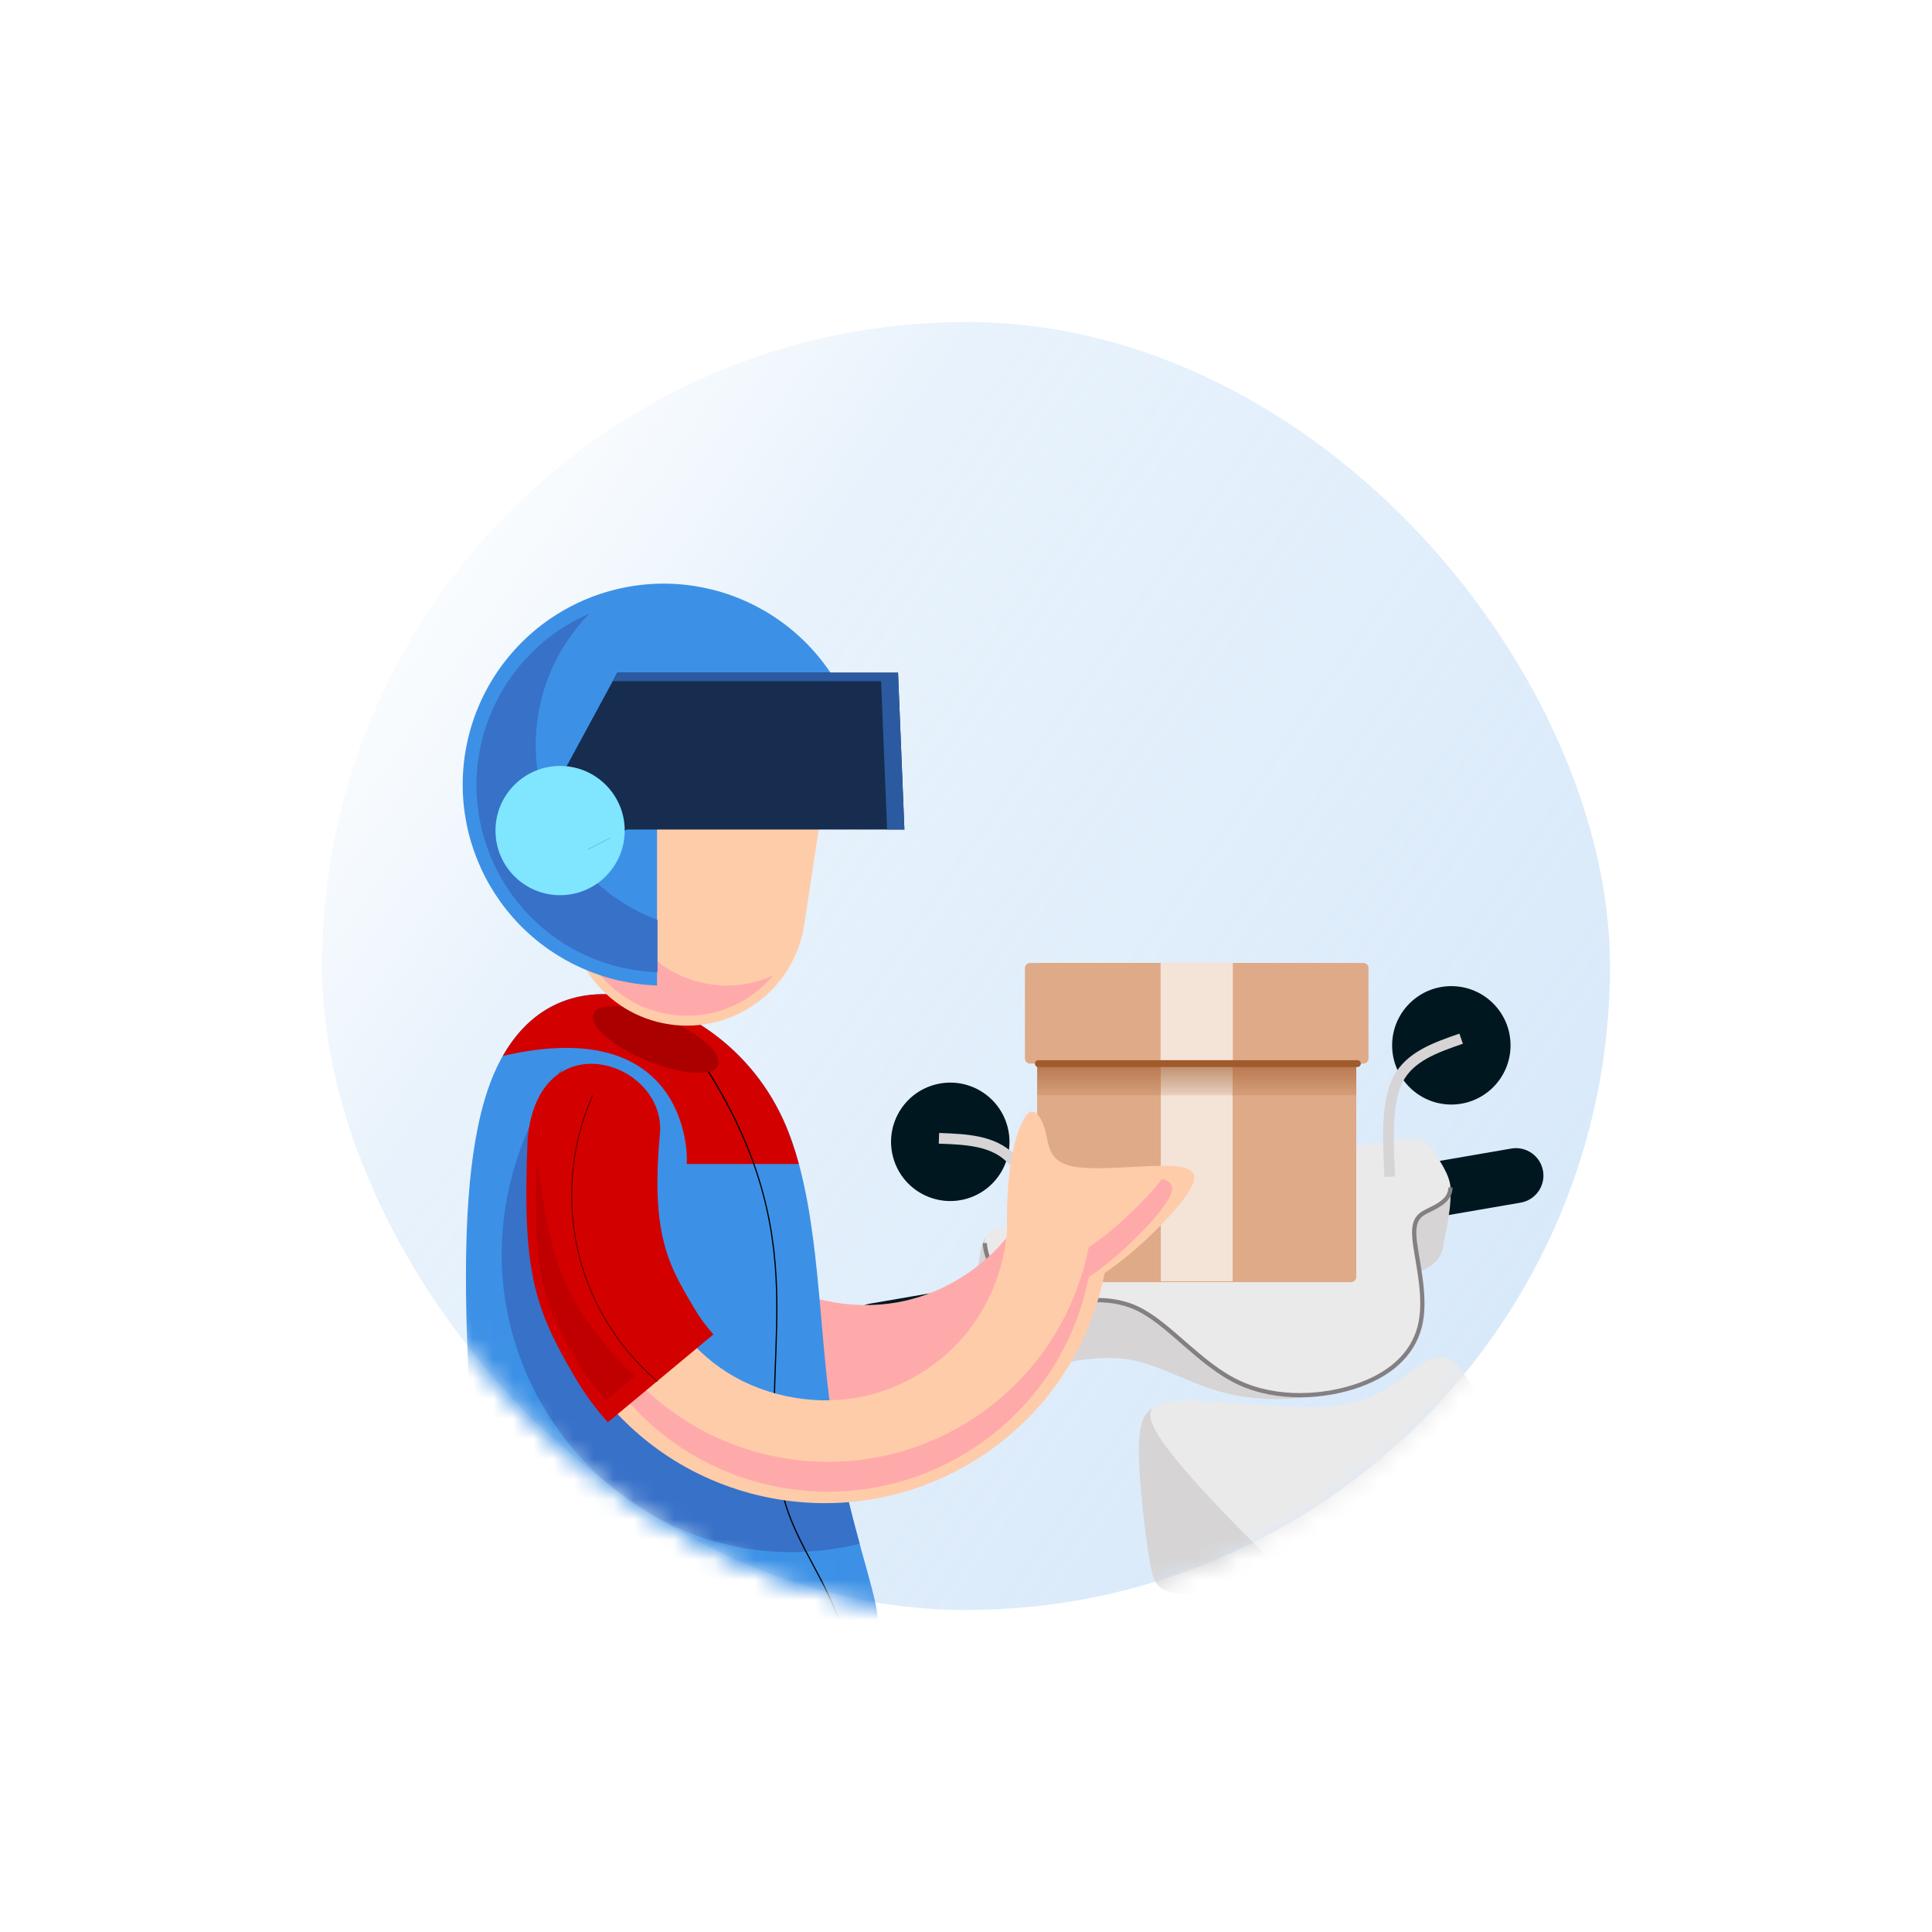
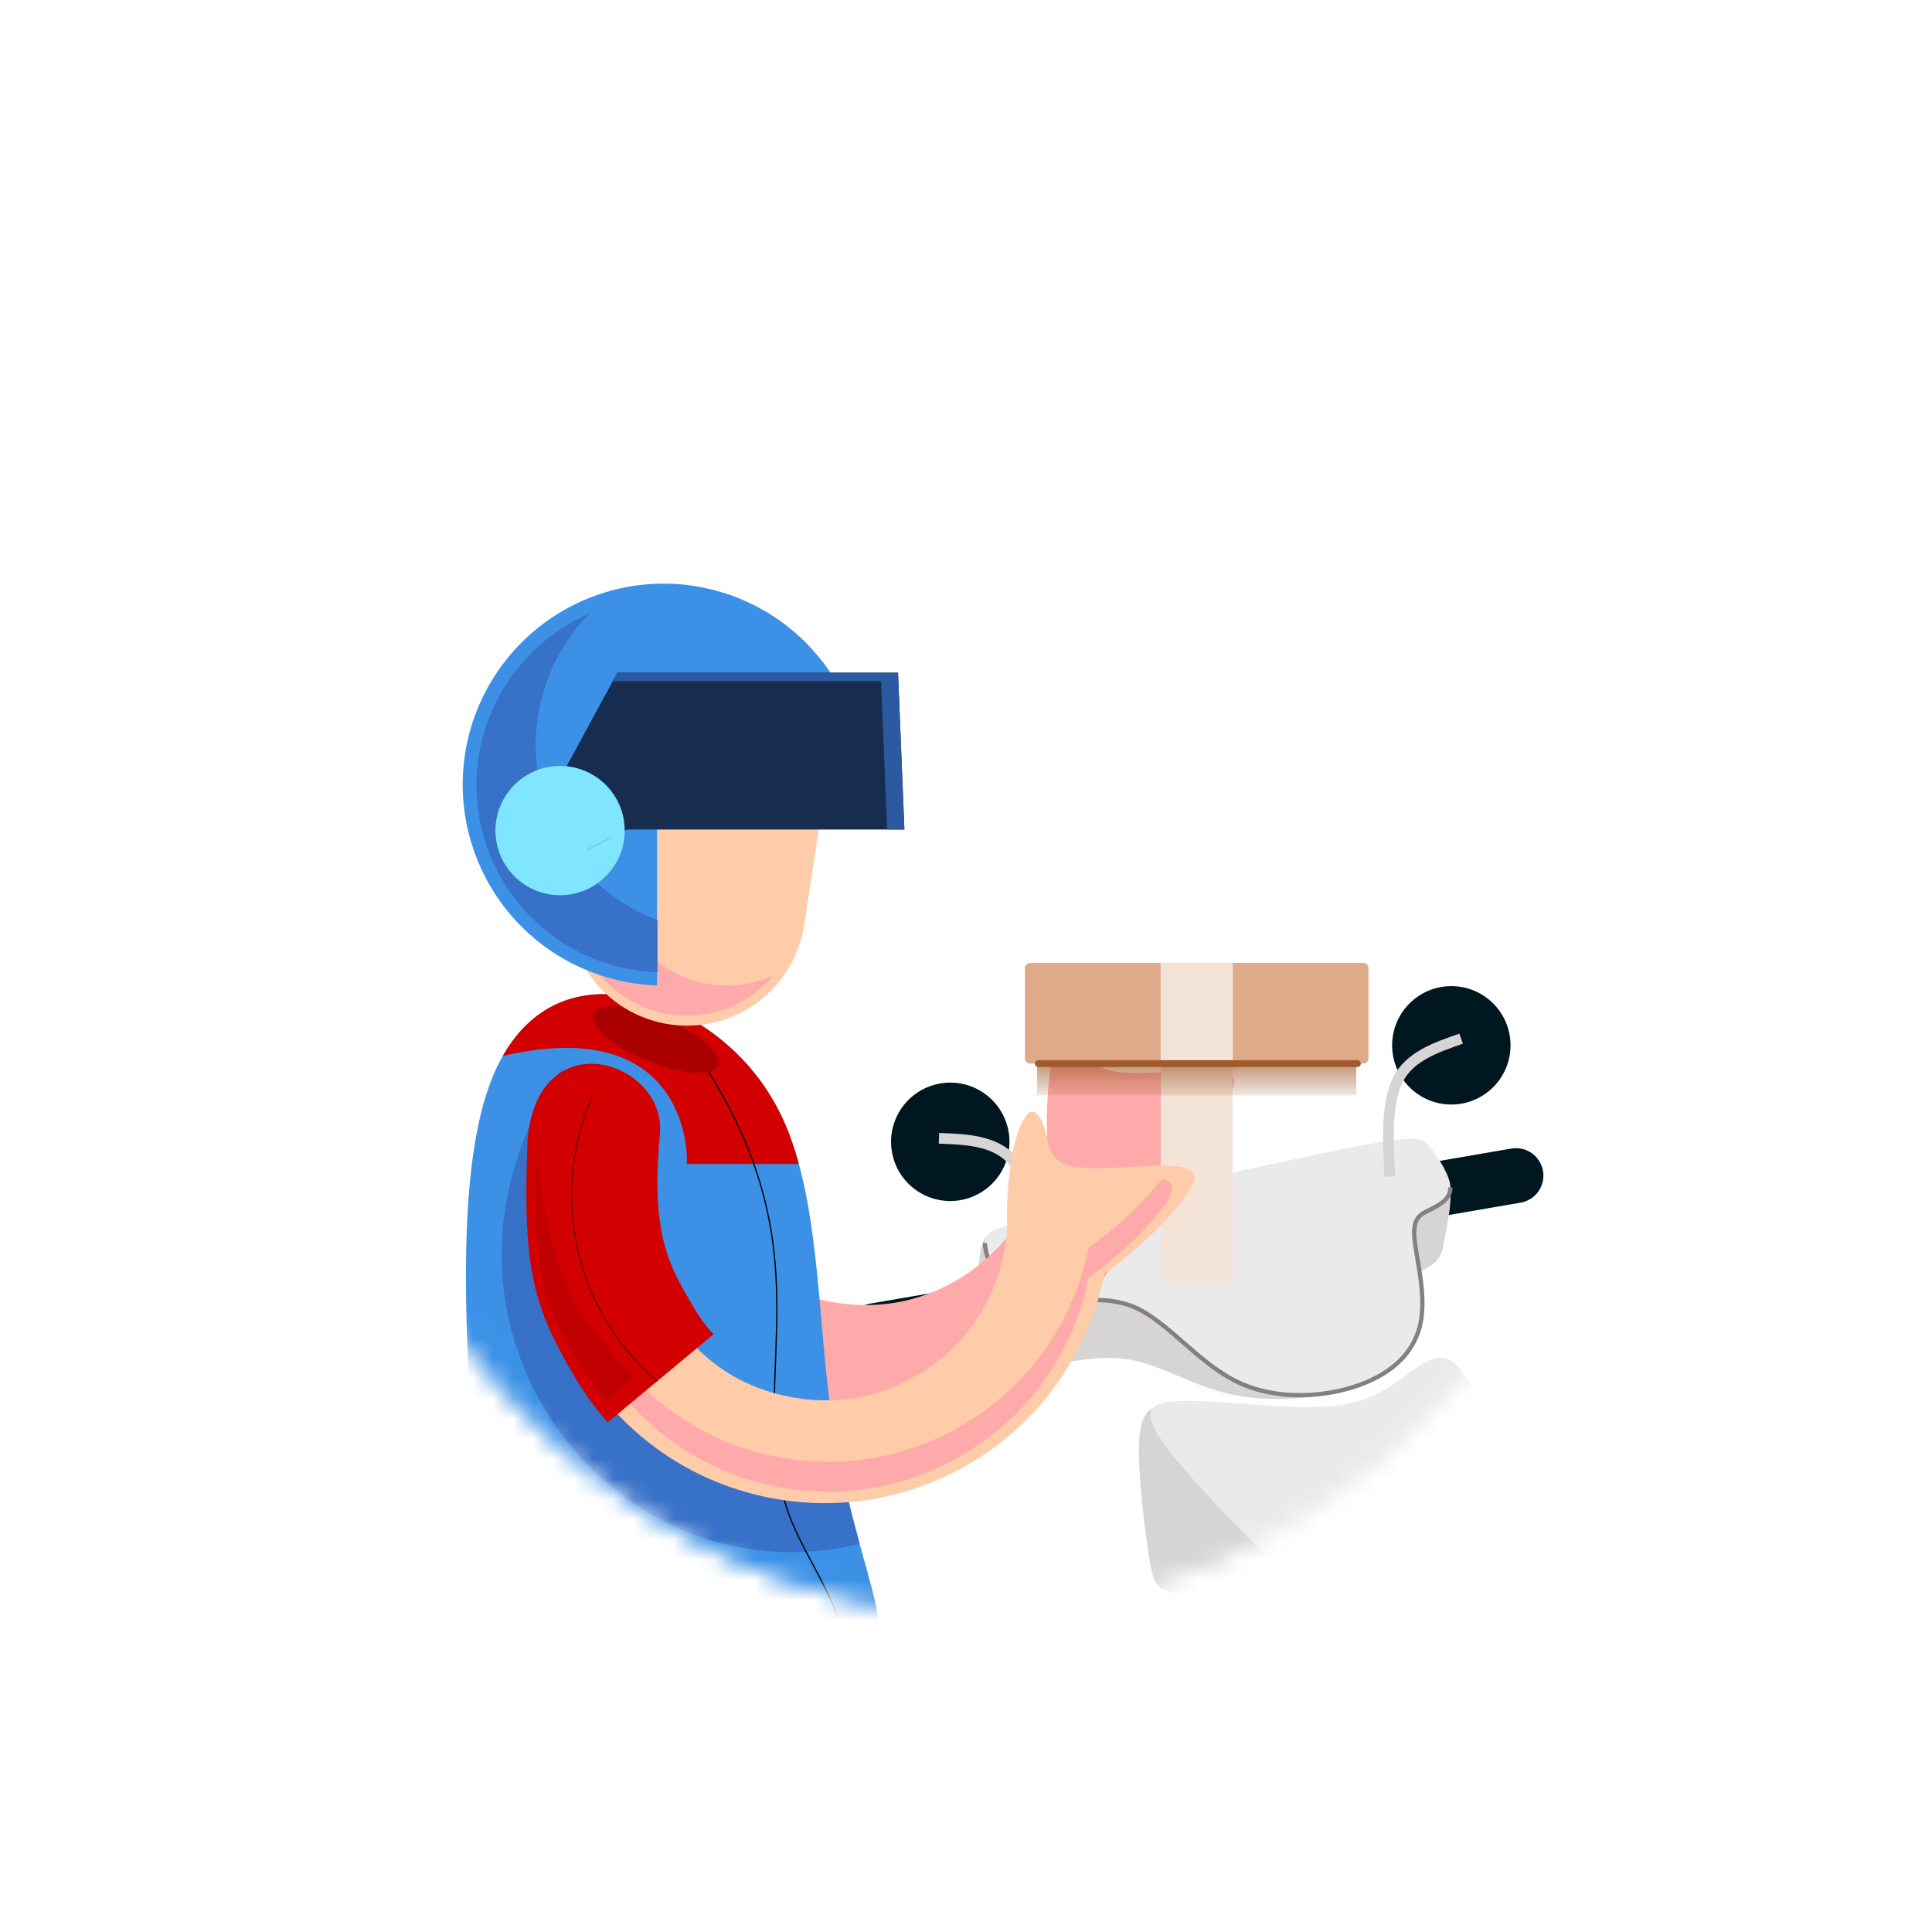
<svg xmlns="http://www.w3.org/2000/svg" width="96" height="96" viewBox="0 0 96 96" fill="none">
  <g filter="url(#filter0_d)">
    <rect x="76" y="72" width="64" height="64" rx="32" transform="rotate(180 76 72)" fill="white" />
-     <rect x="76" y="72" width="64" height="64" rx="32" transform="rotate(180 76 72)" fill="url(#paint0_linear)" />
    <mask id="mask0" mask-type="alpha" maskUnits="userSpaceOnUse" x="12" y="8" width="64" height="64">
      <rect x="76" y="72" width="64" height="64" rx="32" transform="rotate(180 76 72)" fill="#C4C4C4" />
      <rect x="76" y="72" width="64" height="64" rx="32" transform="rotate(180 76 72)" fill="url(#paint1_linear)" />
    </mask>
    <g mask="url(#mask0)">
      <path d="M71.097 49.071L65.49 50.036C64.748 50.163 64.25 50.869 64.377 51.611C64.505 52.353 65.21 52.852 65.953 52.724L71.559 51.759C72.302 51.631 72.8 50.926 72.672 50.184C72.544 49.441 71.839 48.943 71.097 49.071Z" fill="#00171F" />
      <path d="M48.563 55.182C52.191 54.328 59.042 52.785 62.569 52.087C66.006 51.363 67.537 50.57 67.919 50.658C68.314 51.173 67.877 53.043 67.685 54.034C67.573 54.611 67.124 54.915 66.656 55.145C66.188 55.375 65.82 55.54 65.894 56.027C65.967 56.514 66.481 57.322 66.215 58.268C65.949 59.214 64.902 60.297 63.184 60.922C61.467 61.547 59.079 61.712 57.141 61.28C55.203 60.849 53.715 59.82 52.108 59.553C50.501 59.287 48.774 59.783 47.644 59.893C46.514 60.004 45.982 59.728 45.495 59.076C45.008 58.424 44.567 57.395 44.549 56.798C44.54 56.494 44.527 53.595 45.108 53.366C45.667 53.147 46.784 55.6 48.563 55.182V55.182Z" fill="#D6D4D5" />
      <path d="M48.949 52.151C52.576 51.296 59.428 49.753 62.955 49.056C66.481 48.358 66.684 48.504 67.078 49.019C67.473 49.533 68.061 50.415 68.07 51.002C68.08 51.59 67.51 51.884 67.042 52.114C66.573 52.343 66.206 52.509 66.28 53.483C66.353 54.457 66.867 56.237 66.601 57.67C66.335 59.103 65.288 60.187 63.57 60.811C61.852 61.436 59.465 61.601 57.53 60.687C55.595 59.773 54.101 57.762 52.494 57.009C50.886 56.256 49.16 56.752 48.03 56.862C46.9 56.972 46.368 56.697 45.881 56.045C45.394 55.392 44.953 54.364 44.935 53.767C44.917 53.17 45.321 53.005 48.949 52.151V52.151Z" fill="#EBEAEA" />
      <path d="M57.775 64.315C57.138 63.523 57.112 63.445 56.515 63.146C55.919 62.848 54.748 62.328 54.073 62.1C53.398 61.873 53.216 61.938 53.008 62.185C52.8 62.432 52.566 62.86 52.592 64.322C52.618 65.784 52.904 68.276 53.138 69.614C53.371 70.952 53.579 71.16 55.404 71.257C57.229 71.355 60.684 71.355 62.285 71.228C63.886 71.102 63.633 70.848 63.093 70.309C62.554 69.77 61.73 68.945 60.694 67.78C59.658 66.614 58.411 65.107 57.775 64.315Z" fill="#D6D4D5" />
      <path d="M59.885 70.166C58.242 68.705 55.268 65.666 53.962 63.912C52.657 62.159 53.021 61.691 54.527 61.62C56.034 61.548 58.684 61.873 60.58 61.912C62.477 61.951 63.62 61.704 64.62 61.159C65.62 60.613 66.477 59.769 67.185 59.522C67.893 59.275 68.451 59.626 69.229 61.042C70.007 62.458 71.005 64.94 71.563 66.771C72.122 68.603 72.241 69.784 72.275 70.433C72.309 71.082 72.257 71.199 70.553 71.27C68.849 71.342 65.503 71.368 63.672 71.439C61.84 71.511 61.528 71.627 59.885 70.166Z" fill="#EBEAEA" />
      <path d="M44.834 55.812L39.227 56.777C38.485 56.905 37.986 57.61 38.114 58.352C38.242 59.095 38.947 59.593 39.69 59.465L45.296 58.501C46.038 58.373 46.537 57.668 46.409 56.925C46.281 56.183 45.576 55.685 44.834 55.812Z" fill="#00171F" />
      <path d="M68.116 46.884C69.74 46.884 71.058 45.567 71.058 43.942C71.058 42.317 69.74 41 68.116 41C66.491 41 65.174 42.317 65.174 43.942C65.174 45.567 66.491 46.884 68.116 46.884Z" fill="#00171F" />
      <path d="M68.603 43.611C67.33 44.053 66.057 44.494 65.466 45.637C64.875 46.78 64.966 48.625 65.057 50.469" stroke="#D6D4D5" stroke-width="0.531" stroke-linejoin="round" />
      <path d="M44.081 51.549C42.527 52.025 40.882 51.152 40.406 49.599C39.929 48.045 40.803 46.4 42.356 45.924C43.91 45.447 45.555 46.321 46.031 47.874C46.507 49.428 45.634 51.073 44.081 51.549Z" fill="#00171F" />
      <path d="M42.656 48.562C44.002 48.612 45.348 48.661 46.248 49.581C47.148 50.5 47.602 52.29 48.056 54.08" stroke="#D6D4D5" stroke-width="0.531" stroke-linejoin="round" />
      <path d="M68.07 51.003C68.08 51.59 67.51 51.884 67.042 52.114C66.573 52.344 66.206 52.509 66.28 53.483C66.353 54.457 66.867 56.238 66.601 57.67C66.335 59.103 65.288 60.187 63.57 60.812C61.852 61.436 59.465 61.602 57.53 60.688C55.595 59.774 54.101 57.763 52.494 57.009C50.886 56.256 49.16 56.752 48.03 56.862C46.9 56.973 46.368 56.697 45.881 56.045C45.394 55.393 44.953 54.364 44.935 53.767" stroke="#847F82" stroke-width="0.212" />
      <path d="M49.26 42.499C49.532 42.491 49.788 42.935 49.923 43.456C50.103 44.15 50.068 44.979 51.285 45.223C52.502 45.468 55.006 45.123 56.276 45.204C57.547 45.285 57.601 45.79 56.772 46.88C55.967 47.939 54.33 49.548 52.875 50.515C52.406 52.887 51.336 55.12 49.76 56.971C47.796 59.279 45.121 60.907 42.169 61.592C38.523 62.439 34.643 61.796 31.465 59.818C28.287 57.84 25.998 54.643 25.148 50.997L30.114 49.839C30.646 52.122 32.171 54.249 34.161 55.488C36.152 56.727 38.733 57.155 41.017 56.625C42.879 56.192 44.639 55.121 45.878 53.665C47.118 52.209 47.895 50.3 48.025 48.393C47.979 46.824 48.104 43.917 48.986 42.672C49.077 42.555 49.169 42.502 49.26 42.499V42.499Z" fill="#FFAAAA" />
-       <path d="M47.791 39.85H63.137C63.278 39.85 63.393 39.964 63.393 40.105V55.452C63.393 55.593 63.278 55.707 63.137 55.707H47.791C47.65 55.707 47.535 55.593 47.535 55.452V40.105C47.535 39.964 47.65 39.85 47.791 39.85Z" fill="#DEAA87" />
      <path d="M53.679 42.761H57.249V55.665H53.679V42.761Z" fill="#F4E3D7" />
      <path d="M63.393 43.968V46.429H47.535V43.968H63.393Z" fill="url(#paint2_linear)" />
      <path d="M47.183 39.849H63.745C63.886 39.849 64 39.964 64 40.105V44.593C64 44.734 63.886 44.849 63.745 44.849H47.183C47.042 44.849 46.928 44.734 46.928 44.593V40.105C46.928 39.964 47.042 39.849 47.183 39.849Z" fill="#DEAA87" />
      <path d="M53.669 39.834H57.259V44.86H53.669V39.834Z" fill="#F4E3D7" />
      <path d="M63.448 44.85H47.593H63.448Z" fill="#A05A2C" />
      <path d="M63.448 44.85H47.593" stroke="#A05A2C" stroke-width="0.341" stroke-linecap="round" stroke-linejoin="round" />
      <path d="M39.515 71.734C39.13 69.887 37.848 66.331 37.235 61.729C36.623 57.127 36.679 51.478 34.911 47.624C33.143 43.771 29.551 41.714 26.674 41.433C23.797 41.152 21.636 42.647 20.459 45.556C19.283 48.466 19.091 52.788 19.168 56.988C19.245 61.188 19.592 65.265 19.88 67.368C20.168 69.47 20.397 69.598 23.551 70.35C26.705 71.103 32.79 72.482 36.088 73.101C39.386 73.721 39.899 73.581 39.515 71.734Z" fill="#3C91E6" />
      <path d="M23.985 45.003C15.483 57.288 26.121 71.769 38.716 68.709C38.494 67.899 38.256 66.999 38.026 66.006C30.354 64.041 18.866 56.55 23.985 45.003Z" fill="#3771C8" />
      <path d="M25.884 41.4C26.141 41.395 26.405 41.407 26.674 41.433C29.551 41.714 33.143 43.771 34.911 47.624C35.226 48.311 35.482 49.054 35.695 49.838H30.114C30.177 49.899 30.497 42.259 20.983 44.471C22.092 42.519 23.766 41.438 25.884 41.4V41.4Z" fill="#D30000" />
      <path d="M31.177 45.208C36.859 54.275 33.381 59.779 34.904 66.262C35.516 68.864 37.474 70.937 37.977 73.616" stroke="black" stroke-width="0.061" />
      <path d="M47.277 47.234C47.549 47.226 47.806 47.67 47.941 48.191C48.121 48.885 48.085 49.714 49.303 49.958C50.52 50.203 53.024 49.858 54.294 49.939C55.565 50.02 55.619 50.525 54.79 51.615C53.985 52.674 52.348 54.283 50.893 55.25C50.424 57.621 49.354 59.854 47.778 61.706C45.813 64.013 43.139 65.642 40.187 66.327C36.541 67.174 32.661 66.531 29.483 64.553C26.305 62.575 24.015 59.378 23.165 55.732L28.131 54.574C28.664 56.857 30.188 58.984 32.179 60.223C34.169 61.462 36.75 61.89 39.034 61.36C40.897 60.927 42.656 59.856 43.896 58.4C45.135 56.944 45.912 55.035 46.042 53.127C45.996 51.559 46.122 48.652 47.004 47.407C47.094 47.29 47.187 47.237 47.277 47.234V47.234Z" fill="#FFCCAA" />
      <path d="M53.735 50.58C54.443 50.75 54.381 51.218 53.728 52.076C52.978 53.062 51.453 54.561 50.097 55.462C49.661 57.672 48.664 59.752 47.196 61.477C45.365 63.627 42.874 65.144 40.123 65.782C36.726 66.571 33.111 65.972 30.151 64.129C27.19 62.286 25.056 59.308 24.264 55.911L24.674 55.816C25.669 58.627 27.602 61.056 30.151 62.643C33.111 64.486 36.726 65.085 40.123 64.296C42.874 63.657 45.365 62.14 47.196 59.99C48.664 58.265 49.661 56.185 50.097 53.975C51.453 53.074 52.978 51.576 53.728 50.589C53.731 50.586 53.732 50.583 53.735 50.58V50.58Z" fill="#FFAAAA" />
      <path d="M22.218 48.572C22.782 42.652 29.16 44.75 28.788 48.386C28.314 53.488 29.313 54.99 30.476 56.971C30.783 57.494 31.108 57.933 31.451 58.304L26.204 62.671C25.6 62.001 25.05 61.257 24.57 60.439C22.526 56.957 21.94 55.148 22.218 48.572Z" fill="#D30000" />
      <path d="M28.147 44.703C29.858 45.411 31.439 45.515 31.679 44.936C31.919 44.356 30.727 43.313 29.016 42.605C27.305 41.896 25.724 41.792 25.484 42.371C25.244 42.951 26.437 43.995 28.147 44.703Z" fill="#AA0000" />
      <path d="M25.448 46.434C24.124 49.406 24.061 52.917 25.279 55.936C26.008 57.745 27.18 59.374 28.665 60.641" stroke="#550000" stroke-width="0.043" />
      <path d="M32.022 24.647L32.022 24.647C28.802 24.157 25.795 26.369 25.305 29.589L24.301 36.179C23.811 39.398 26.023 42.406 29.243 42.896C32.463 43.387 35.47 41.174 35.961 37.954L36.964 31.365C37.454 28.145 35.242 25.137 32.022 24.647Z" fill="#FFCCAA" />
      <path d="M28.787 25.606C27.127 26.355 25.871 27.903 25.575 29.846L24.627 36.067C24.163 39.116 26.244 41.945 29.293 42.409C31.296 42.714 33.203 41.922 34.408 40.478C33.462 40.905 32.385 41.073 31.278 40.904C28.721 40.515 26.846 38.463 26.581 36.013C26.243 35.85 25.966 35.545 25.796 35.149C25.625 34.752 25.57 34.286 25.64 33.825C25.704 33.406 25.868 33.012 26.11 32.697C26.352 32.381 26.66 32.158 26.994 32.059L27.56 28.341C27.719 27.294 28.157 26.361 28.787 25.606Z" fill="#FFAAAA" />
      <path d="M28.204 48.222C28.318 48.553 28.366 48.914 28.328 49.294C28.325 49.322 28.324 49.346 28.321 49.373C28.283 49.049 28.248 48.711 28.22 48.343C28.217 48.301 28.209 48.263 28.204 48.222L28.204 48.222ZM22.672 49.454C23.391 55.074 24.15 56.524 26.39 59.181C26.757 59.616 27.149 60.014 27.558 60.379L26.103 61.59C25.583 61.014 25.11 60.373 24.696 59.669C22.937 56.672 22.433 55.114 22.672 49.454Z" fill="#C00000" />
      <path d="M28.98 21C31.581 21.003 34.079 22.02 35.941 23.835C37.804 25.65 38.886 28.12 38.956 30.72H28.648V40.967C26.058 40.881 23.604 39.792 21.802 37.931C20.001 36.069 18.992 33.58 18.991 30.99C18.991 29.678 19.249 28.379 19.751 27.167C20.253 25.955 20.989 24.854 21.917 23.926C22.844 22.998 23.946 22.263 25.157 21.761C26.369 21.259 27.669 21 28.98 21Z" fill="#3C91E6" />
      <path d="M25.298 22.484C23.583 24.223 22.62 26.566 22.617 29.007C22.62 30.902 23.202 32.75 24.283 34.305C25.365 35.86 26.895 37.048 28.67 37.71V40.311C26.259 40.231 23.972 39.217 22.294 37.483C20.616 35.749 19.677 33.431 19.675 31.018C19.678 29.202 20.211 27.426 21.21 25.91C22.209 24.394 23.63 23.203 25.298 22.484ZM37.987 28.756C38.155 29.414 38.251 30.088 38.272 30.767H31.612V28.756H37.987Z" fill="#3771C8" />
      <path d="M40.623 25.427H26.674L22.936 32.323L25.2 34.218L27.147 33.218H40.939L40.623 25.427Z" fill="#162D50" />
      <path d="M23.831 36.482C22.057 36.482 20.62 35.044 20.62 33.271C20.62 31.497 22.057 30.06 23.831 30.06C25.604 30.06 27.042 31.497 27.042 33.271C27.042 35.044 25.604 36.482 23.831 36.482Z" fill="#80E5FF" />
      <path d="M40.623 25.427L40.939 33.218H40.08L39.781 25.848H26.445L26.674 25.427H40.623ZM26.327 33.639L25.2 34.218L25.191 34.211L26.305 33.639H26.327Z" fill="#2C5AA0" />
    </g>
  </g>
  <defs>
    <filter id="filter0_d" x="6.10352e-05" y="0" width="96" height="96" filterUnits="userSpaceOnUse" color-interpolation-filters="sRGB">
      <feFlood flood-opacity="0" result="BackgroundImageFix" />
      <feColorMatrix in="SourceAlpha" type="matrix" values="0 0 0 0 0 0 0 0 0 0 0 0 0 0 0 0 0 0 127 0" />
      <feOffset dx="4" dy="8" />
      <feGaussianBlur stdDeviation="8" />
      <feColorMatrix type="matrix" values="0 0 0 0 0.518 0 0 0 0 0.498 0 0 0 0 0.51 0 0 0 0.08 0" />
      <feBlend mode="normal" in2="BackgroundImageFix" result="effect1_dropShadow" />
      <feBlend mode="normal" in="SourceGraphic" in2="effect1_dropShadow" result="shape" />
    </filter>
    <linearGradient id="paint0_linear" x1="80.013" y1="86.92" x2="138.56" y2="127.666" gradientUnits="userSpaceOnUse">
      <stop offset="0" stop-color="#D8E9FA" />
      <stop offset="0.708" stop-color="#E2EFFB" stop-opacity="0.8" />
      <stop offset="1" stop-color="#EBF4FC" stop-opacity="0" />
    </linearGradient>
    <linearGradient id="paint1_linear" x1="108" y1="72" x2="108" y2="136" gradientUnits="userSpaceOnUse">
      <stop stop-color="white" />
      <stop offset="1" stop-color="white" stop-opacity="0" />
    </linearGradient>
    <linearGradient id="paint2_linear" x1="59.404" y1="43.742" x2="59.404" y2="46.877" gradientUnits="userSpaceOnUse">
      <stop stop-color="#A05A2C" />
      <stop offset="1" stop-color="#A05A2C" stop-opacity="0" />
    </linearGradient>
  </defs>
</svg>